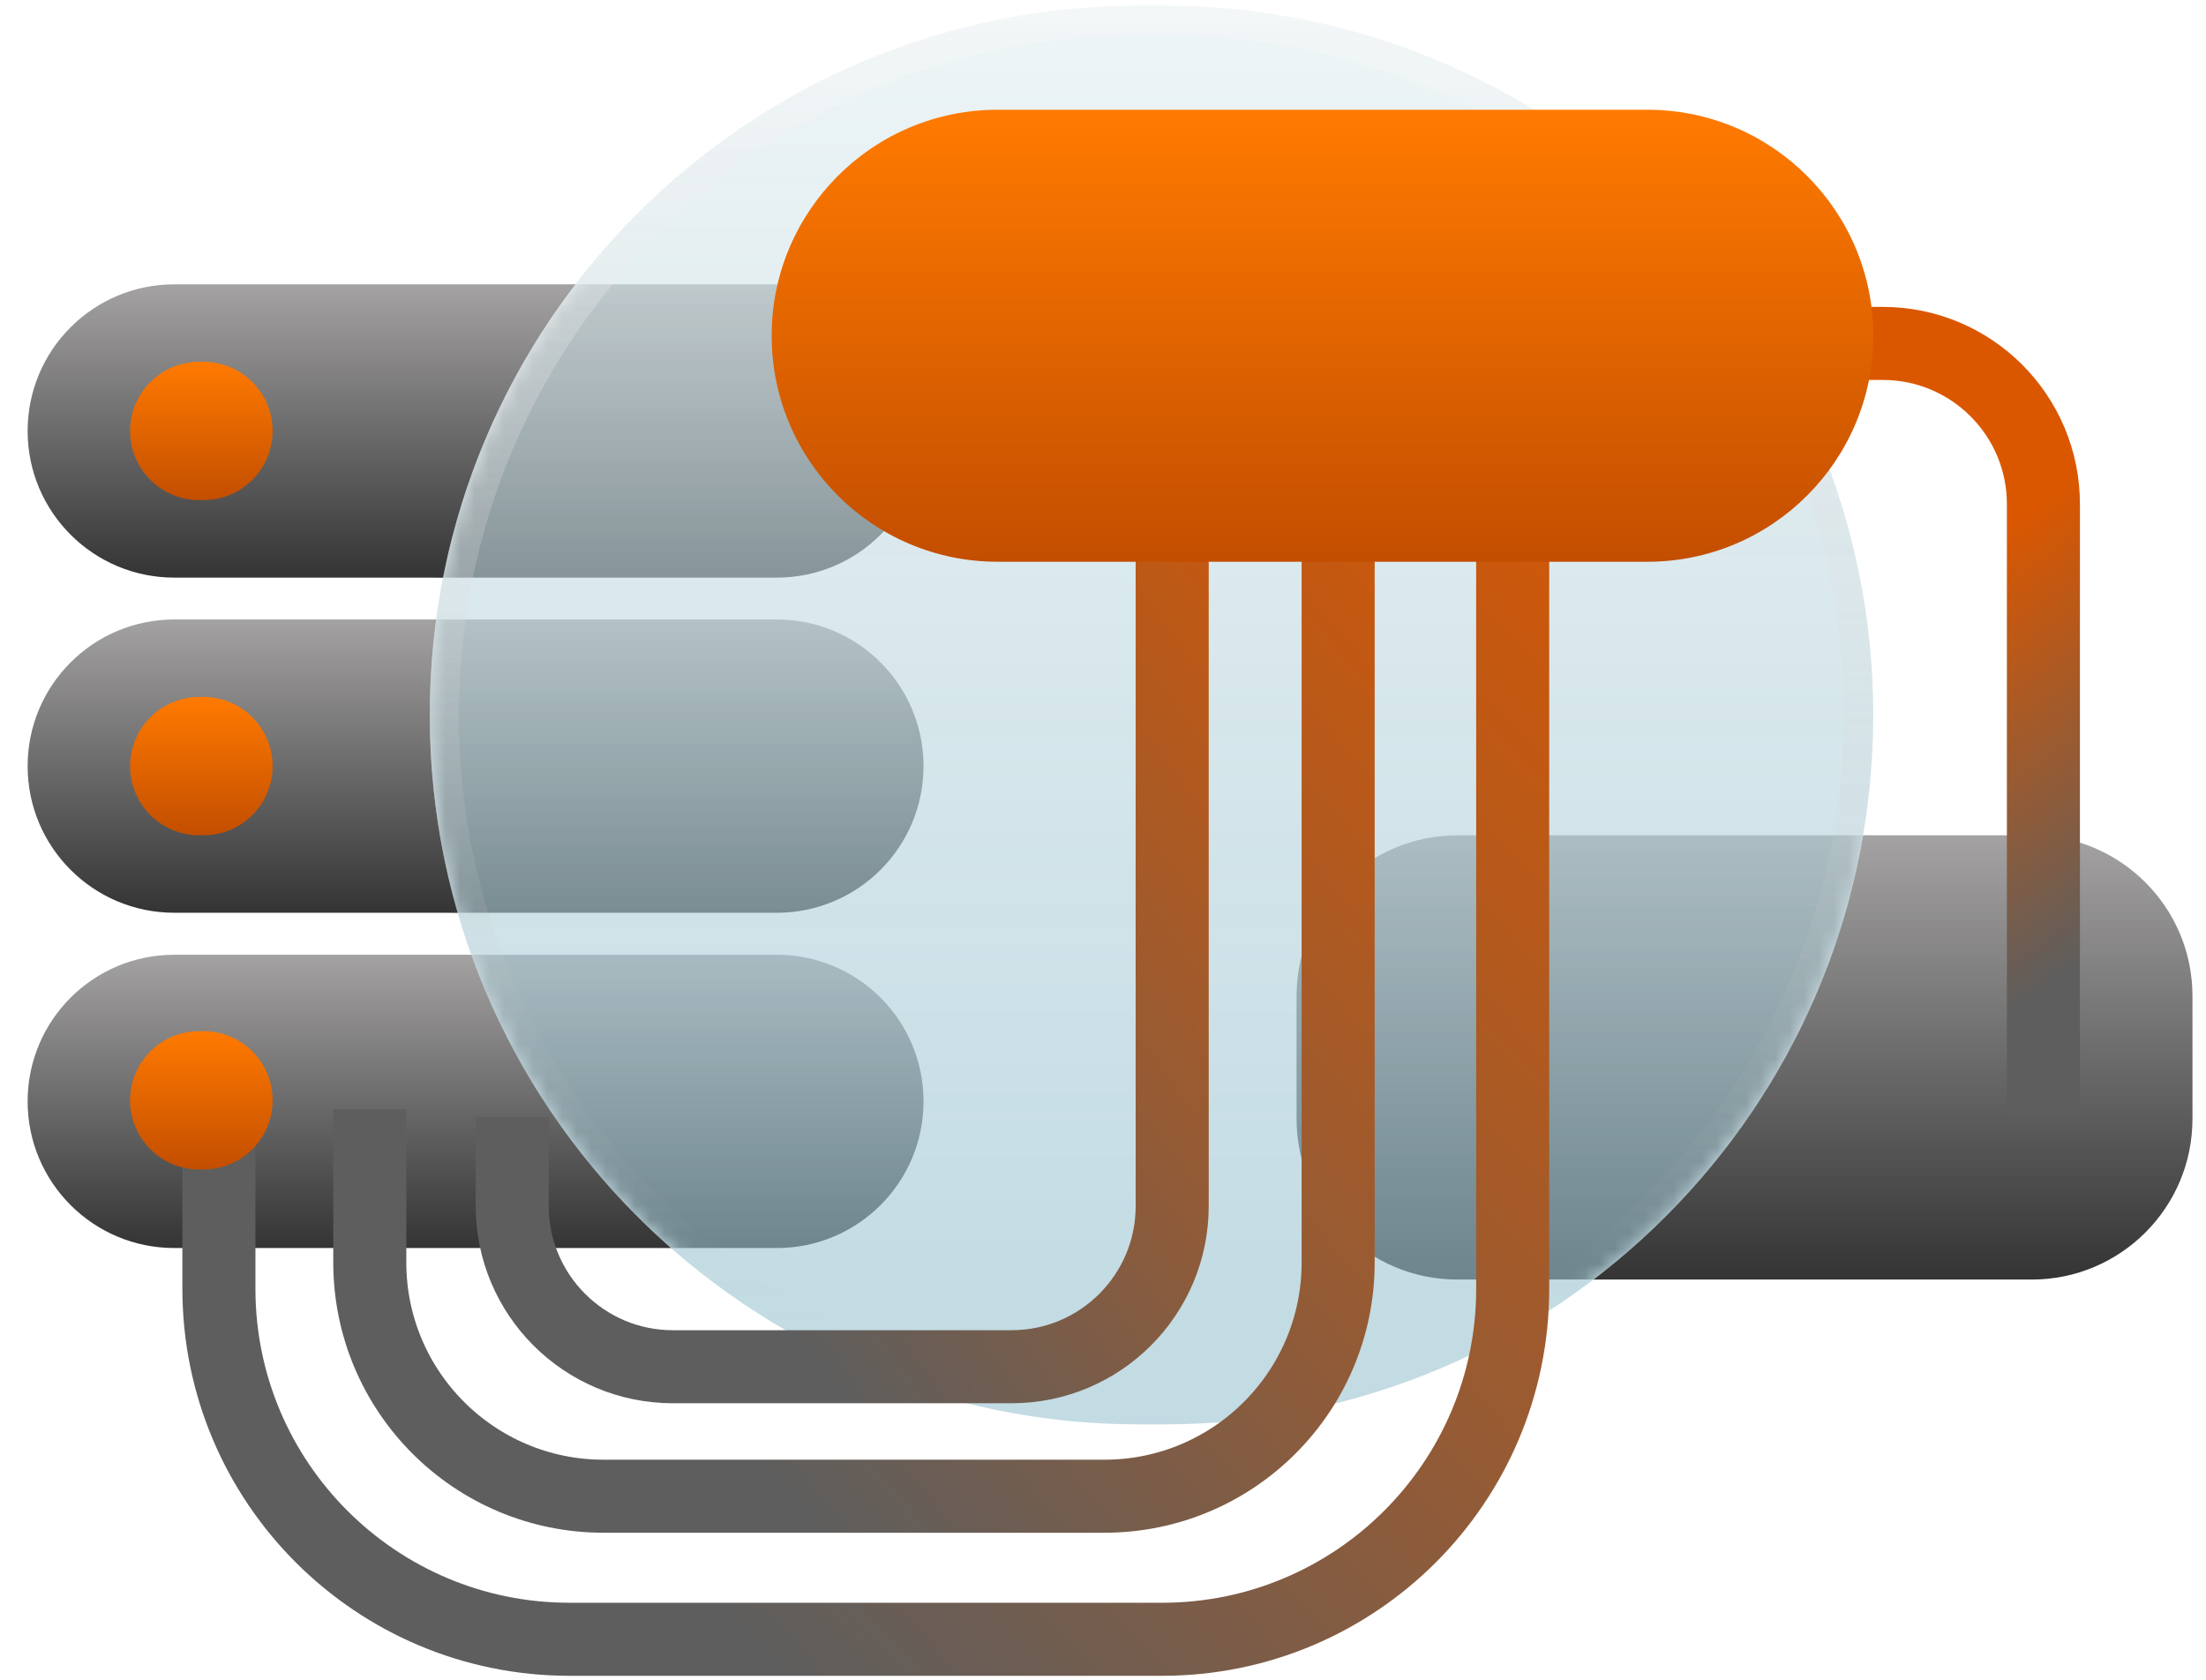
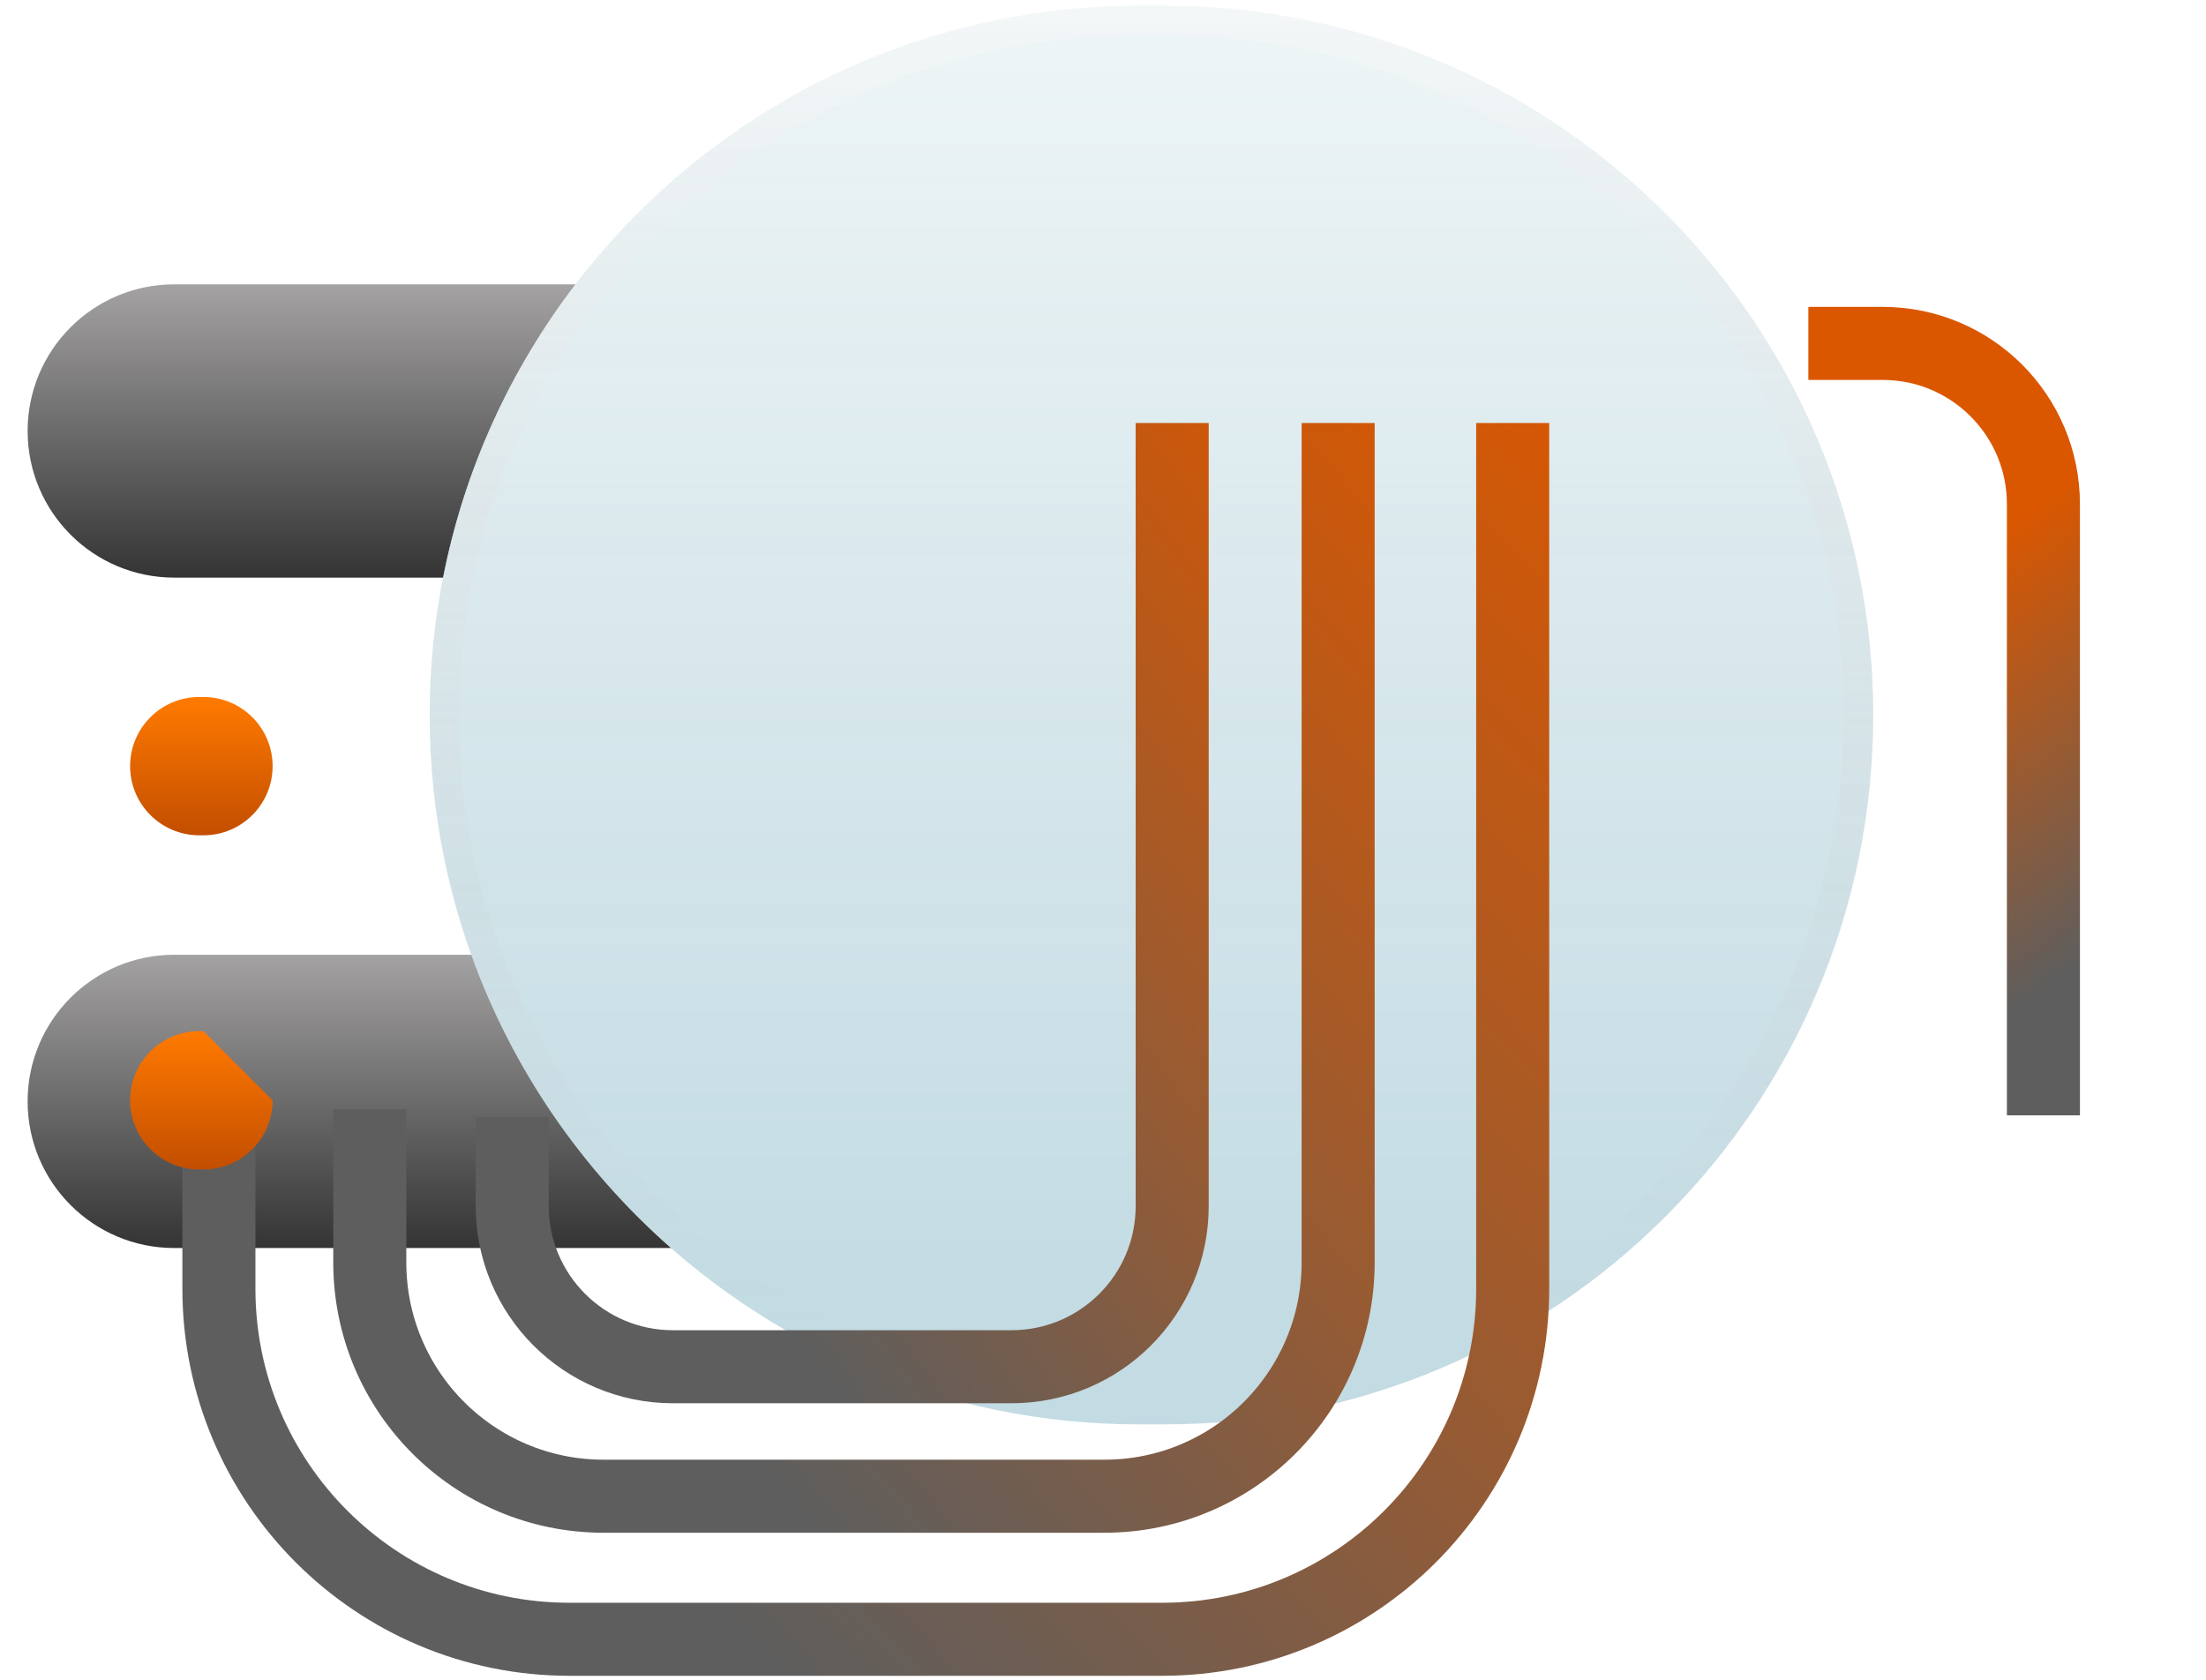
<svg xmlns="http://www.w3.org/2000/svg" width="151" height="115" viewBox="0 0 151 115" fill="none">
  <g clip-path="url(#clip0_1503_4493)">
    <mask id="mask0_1503_4493" style="mask-type:alpha" maskUnits="userSpaceOnUse" x="29" y="0" width="100" height="98">
-       <path d="M29.414 48.949C29.414 75.765 51.153 97.504 77.969 97.504H79.666C106.482 97.504 128.22 75.765 128.22 48.949C128.22 22.133 106.482 0.395 79.666 0.395L77.969 0.395C51.153 0.395 29.414 22.133 29.414 48.949Z" fill="#95C0CE" />
-     </mask>
+       </mask>
    <g mask="url(#mask0_1503_4493)">
      <g filter="url(#filter0_f_1503_4493)">
        <path d="M53.178 65.356H11.928C6.385 65.356 1.891 69.85 1.891 75.393C1.891 80.937 6.385 85.431 11.928 85.431H53.178C58.721 85.431 63.215 80.937 63.215 75.393C63.215 69.85 58.721 65.356 53.178 65.356Z" fill="url(#paint0_linear_1503_4493)" />
        <path d="M139.075 57.18H99.75C93.675 57.18 88.75 62.105 88.75 68.18V76.59C88.75 82.665 93.675 87.59 99.75 87.59H139.075C145.15 87.59 150.075 82.665 150.075 76.59V68.18C150.075 62.105 145.15 57.18 139.075 57.18Z" fill="url(#paint1_linear_1503_4493)" />
        <path d="M53.178 42.406H11.928C6.385 42.406 1.891 46.9 1.891 52.444C1.891 57.987 6.385 62.481 11.928 62.481H53.178C58.721 62.481 63.215 57.987 63.215 52.444C63.215 46.9 58.721 42.406 53.178 42.406Z" fill="url(#paint2_linear_1503_4493)" />
        <path d="M53.178 19.465H11.928C6.385 19.465 1.891 23.959 1.891 29.502C1.891 35.046 6.385 39.54 11.928 39.54H53.178C58.721 39.54 63.215 35.046 63.215 29.502C63.215 23.959 58.721 19.465 53.178 19.465Z" fill="url(#paint3_linear_1503_4493)" />
      </g>
    </g>
    <path fill-rule="evenodd" clip-rule="evenodd" d="M32.264 65.356C35.069 73.17 39.82 80.056 45.934 85.431H11.928C6.385 85.431 1.891 80.937 1.891 75.393C1.891 69.85 6.385 65.356 11.928 65.356H32.264Z" fill="url(#paint4_linear_1503_4493)" />
-     <path fill-rule="evenodd" clip-rule="evenodd" d="M109.078 87.59C118.645 80.299 125.422 69.535 127.532 57.18H139.074C145.149 57.18 150.074 62.105 150.074 68.18V76.59C150.074 82.665 145.149 87.59 139.074 87.59H109.078Z" fill="url(#paint5_linear_1503_4493)" />
-     <path fill-rule="evenodd" clip-rule="evenodd" d="M31.333 62.481C30.089 58.186 29.422 53.645 29.422 48.949C29.422 46.73 29.571 44.546 29.859 42.406H11.928C6.385 42.406 1.891 46.9 1.891 52.444C1.891 57.987 6.385 62.481 11.928 62.481H31.333Z" fill="url(#paint6_linear_1503_4493)" />
    <path fill-rule="evenodd" clip-rule="evenodd" d="M39.396 19.465C34.956 25.266 31.794 32.098 30.333 39.54H11.928C6.385 39.54 1.891 35.046 1.891 29.502C1.891 23.959 6.385 19.465 11.928 19.465H39.396Z" fill="url(#paint7_linear_1503_4493)" />
    <path d="M29.414 48.949C29.414 75.765 51.153 97.504 77.969 97.504H79.666C106.482 97.504 128.22 75.765 128.22 48.949C128.22 22.133 106.482 0.395 79.666 0.395L77.969 0.395C51.153 0.395 29.414 22.133 29.414 48.949Z" fill="url(#paint8_linear_1503_4493)" />
    <path d="M30.414 48.949C30.414 75.213 51.705 96.504 77.969 96.504H79.666C105.93 96.504 127.22 75.213 127.22 48.949C127.22 22.686 105.93 1.395 79.666 1.395H77.969C51.705 1.395 30.414 22.686 30.414 48.949Z" stroke="url(#paint9_linear_1503_4493)" stroke-width="2" />
    <path d="M91.596 28.957L91.596 86.421C91.596 95.258 84.433 102.421 75.596 102.421H41.312C32.476 102.421 25.312 95.258 25.312 86.421V75.933" stroke="url(#paint10_linear_1503_4493)" stroke-width="5" />
    <path d="M103.543 28.957L103.544 88.214C103.544 101.469 92.799 112.214 79.544 112.214H38.984C25.73 112.214 14.984 101.469 14.984 88.214V77.909" stroke="url(#paint11_linear_1503_4493)" stroke-width="5" />
    <path d="M80.236 28.957L80.236 82.558C80.237 88.633 75.312 93.558 69.236 93.558H46.062C39.987 93.558 35.062 88.633 35.062 82.558V76.473" stroke="url(#paint12_linear_1503_4493)" stroke-width="5" />
    <path d="M123.781 23.508H128.871C134.946 23.508 139.871 28.433 139.871 34.508V76.348" stroke="url(#paint13_linear_1503_4493)" stroke-width="5" />
-     <path d="M112.757 7.512H68.291C59.747 7.512 52.82 14.438 52.82 22.983C52.82 31.527 59.747 38.454 68.291 38.454H112.757C121.302 38.454 128.228 31.527 128.228 22.983C128.228 14.438 121.302 7.512 112.757 7.512Z" fill="url(#paint14_linear_1503_4493)" />
-     <path d="M13.926 24.766H13.64C11.026 24.766 8.906 26.885 8.906 29.5C8.906 32.114 11.026 34.234 13.64 34.234H13.926C16.541 34.234 18.66 32.114 18.66 29.5C18.66 26.885 16.541 24.766 13.926 24.766Z" fill="url(#paint15_linear_1503_4493)" />
    <path d="M13.926 47.711H13.64C11.026 47.711 8.906 49.831 8.906 52.445C8.906 55.06 11.026 57.179 13.64 57.179H13.926C16.541 57.179 18.66 55.06 18.66 52.445C18.66 49.831 16.541 47.711 13.926 47.711Z" fill="url(#paint16_linear_1503_4493)" />
-     <path d="M13.926 70.586H13.64C11.026 70.586 8.906 72.706 8.906 75.32C8.906 77.935 11.026 80.054 13.64 80.054H13.926C16.541 80.054 18.66 77.935 18.66 75.32C18.66 72.706 16.541 70.586 13.926 70.586Z" fill="url(#paint17_linear_1503_4493)" />
+     <path d="M13.926 70.586H13.64C11.026 70.586 8.906 72.706 8.906 75.32C8.906 77.935 11.026 80.054 13.64 80.054H13.926C16.541 80.054 18.66 77.935 18.66 75.32Z" fill="url(#paint17_linear_1503_4493)" />
  </g>
  <defs>
    <filter id="filter0_f_1503_4493" x="-3.109" y="14.465" width="158.188" height="78.125" filterUnits="userSpaceOnUse" color-interpolation-filters="sRGB">
      <feFlood flood-opacity="0" result="BackgroundImageFix" />
      <feBlend mode="normal" in="SourceGraphic" in2="BackgroundImageFix" result="shape" />
      <feGaussianBlur stdDeviation="2.5" result="effect1_foregroundBlur_1503_4493" />
    </filter>
    <linearGradient id="paint0_linear_1503_4493" x1="32.553" y1="65.356" x2="32.553" y2="85.431" gradientUnits="userSpaceOnUse">
      <stop stop-color="#A4A2A2" />
      <stop offset="1" stop-color="#343434" />
    </linearGradient>
    <linearGradient id="paint1_linear_1503_4493" x1="119.412" y1="57.18" x2="119.412" y2="87.59" gradientUnits="userSpaceOnUse">
      <stop stop-color="#A4A2A2" />
      <stop offset="1" stop-color="#343434" />
    </linearGradient>
    <linearGradient id="paint2_linear_1503_4493" x1="32.553" y1="42.406" x2="32.553" y2="62.481" gradientUnits="userSpaceOnUse">
      <stop stop-color="#A4A2A2" />
      <stop offset="1" stop-color="#343434" />
    </linearGradient>
    <linearGradient id="paint3_linear_1503_4493" x1="32.553" y1="19.465" x2="32.553" y2="39.54" gradientUnits="userSpaceOnUse">
      <stop stop-color="#A4A2A2" />
      <stop offset="1" stop-color="#343434" />
    </linearGradient>
    <linearGradient id="paint4_linear_1503_4493" x1="32.553" y1="65.356" x2="32.553" y2="85.431" gradientUnits="userSpaceOnUse">
      <stop stop-color="#A4A2A2" />
      <stop offset="1" stop-color="#343434" />
    </linearGradient>
    <linearGradient id="paint5_linear_1503_4493" x1="119.412" y1="57.18" x2="119.412" y2="87.59" gradientUnits="userSpaceOnUse">
      <stop stop-color="#A4A2A2" />
      <stop offset="1" stop-color="#343434" />
    </linearGradient>
    <linearGradient id="paint6_linear_1503_4493" x1="32.553" y1="42.406" x2="32.553" y2="62.481" gradientUnits="userSpaceOnUse">
      <stop stop-color="#A4A2A2" />
      <stop offset="1" stop-color="#343434" />
    </linearGradient>
    <linearGradient id="paint7_linear_1503_4493" x1="32.553" y1="19.465" x2="32.553" y2="39.54" gradientUnits="userSpaceOnUse">
      <stop stop-color="#A4A2A2" />
      <stop offset="1" stop-color="#343434" />
    </linearGradient>
    <linearGradient id="paint8_linear_1503_4493" x1="56.952" y1="90.734" x2="56.952" y2="-6.376" gradientUnits="userSpaceOnUse">
      <stop stop-color="#95C0CE" stop-opacity="0.57" />
      <stop offset="1" stop-color="#E8F1F3" stop-opacity="0.6" />
    </linearGradient>
    <linearGradient id="paint9_linear_1503_4493" x1="56.952" y1="90.734" x2="56.952" y2="-6.376" gradientUnits="userSpaceOnUse">
      <stop stop-color="#B7B7B7" stop-opacity="0" />
      <stop offset="1" stop-color="white" stop-opacity="0.43" />
    </linearGradient>
    <linearGradient id="paint10_linear_1503_4493" x1="25.312" y1="69.353" x2="89.392" y2="14.066" gradientUnits="userSpaceOnUse">
      <stop stop-color="#5E5E5E" />
      <stop offset="1" stop-color="#DA5700" />
    </linearGradient>
    <linearGradient id="paint11_linear_1503_4493" x1="14.984" y1="74.738" x2="88.35" y2="3.957" gradientUnits="userSpaceOnUse">
      <stop stop-color="#5E5E5E" />
      <stop offset="1" stop-color="#DA5700" />
    </linearGradient>
    <linearGradient id="paint12_linear_1503_4493" x1="35.062" y1="64.479" x2="89.045" y2="25.701" gradientUnits="userSpaceOnUse">
      <stop stop-color="#5E5E5E" />
      <stop offset="1" stop-color="#DA5700" />
    </linearGradient>
    <linearGradient id="paint13_linear_1503_4493" x1="127.956" y1="76.348" x2="112.074" y2="54.237" gradientUnits="userSpaceOnUse">
      <stop stop-color="#5E5E5E" />
      <stop offset="1" stop-color="#DA5700" />
    </linearGradient>
    <linearGradient id="paint14_linear_1503_4493" x1="90.524" y1="7.512" x2="90.524" y2="38.454" gradientUnits="userSpaceOnUse">
      <stop stop-color="#FF7A00" />
      <stop offset="1" stop-color="#C34E00" />
    </linearGradient>
    <linearGradient id="paint15_linear_1503_4493" x1="13.783" y1="24.766" x2="13.783" y2="34.234" gradientUnits="userSpaceOnUse">
      <stop stop-color="#FF7A00" />
      <stop offset="1" stop-color="#C34E00" />
    </linearGradient>
    <linearGradient id="paint16_linear_1503_4493" x1="13.783" y1="47.711" x2="13.783" y2="57.179" gradientUnits="userSpaceOnUse">
      <stop stop-color="#FF7A00" />
      <stop offset="1" stop-color="#C34E00" />
    </linearGradient>
    <linearGradient id="paint17_linear_1503_4493" x1="13.783" y1="70.586" x2="13.783" y2="80.054" gradientUnits="userSpaceOnUse">
      <stop stop-color="#FF7A00" />
      <stop offset="1" stop-color="#C34E00" />
    </linearGradient>
    <clipPath id="clip0_1503_4493">
      <rect width="150" height="115" fill="white" transform="translate(0.984)" />
    </clipPath>
  </defs>
</svg>